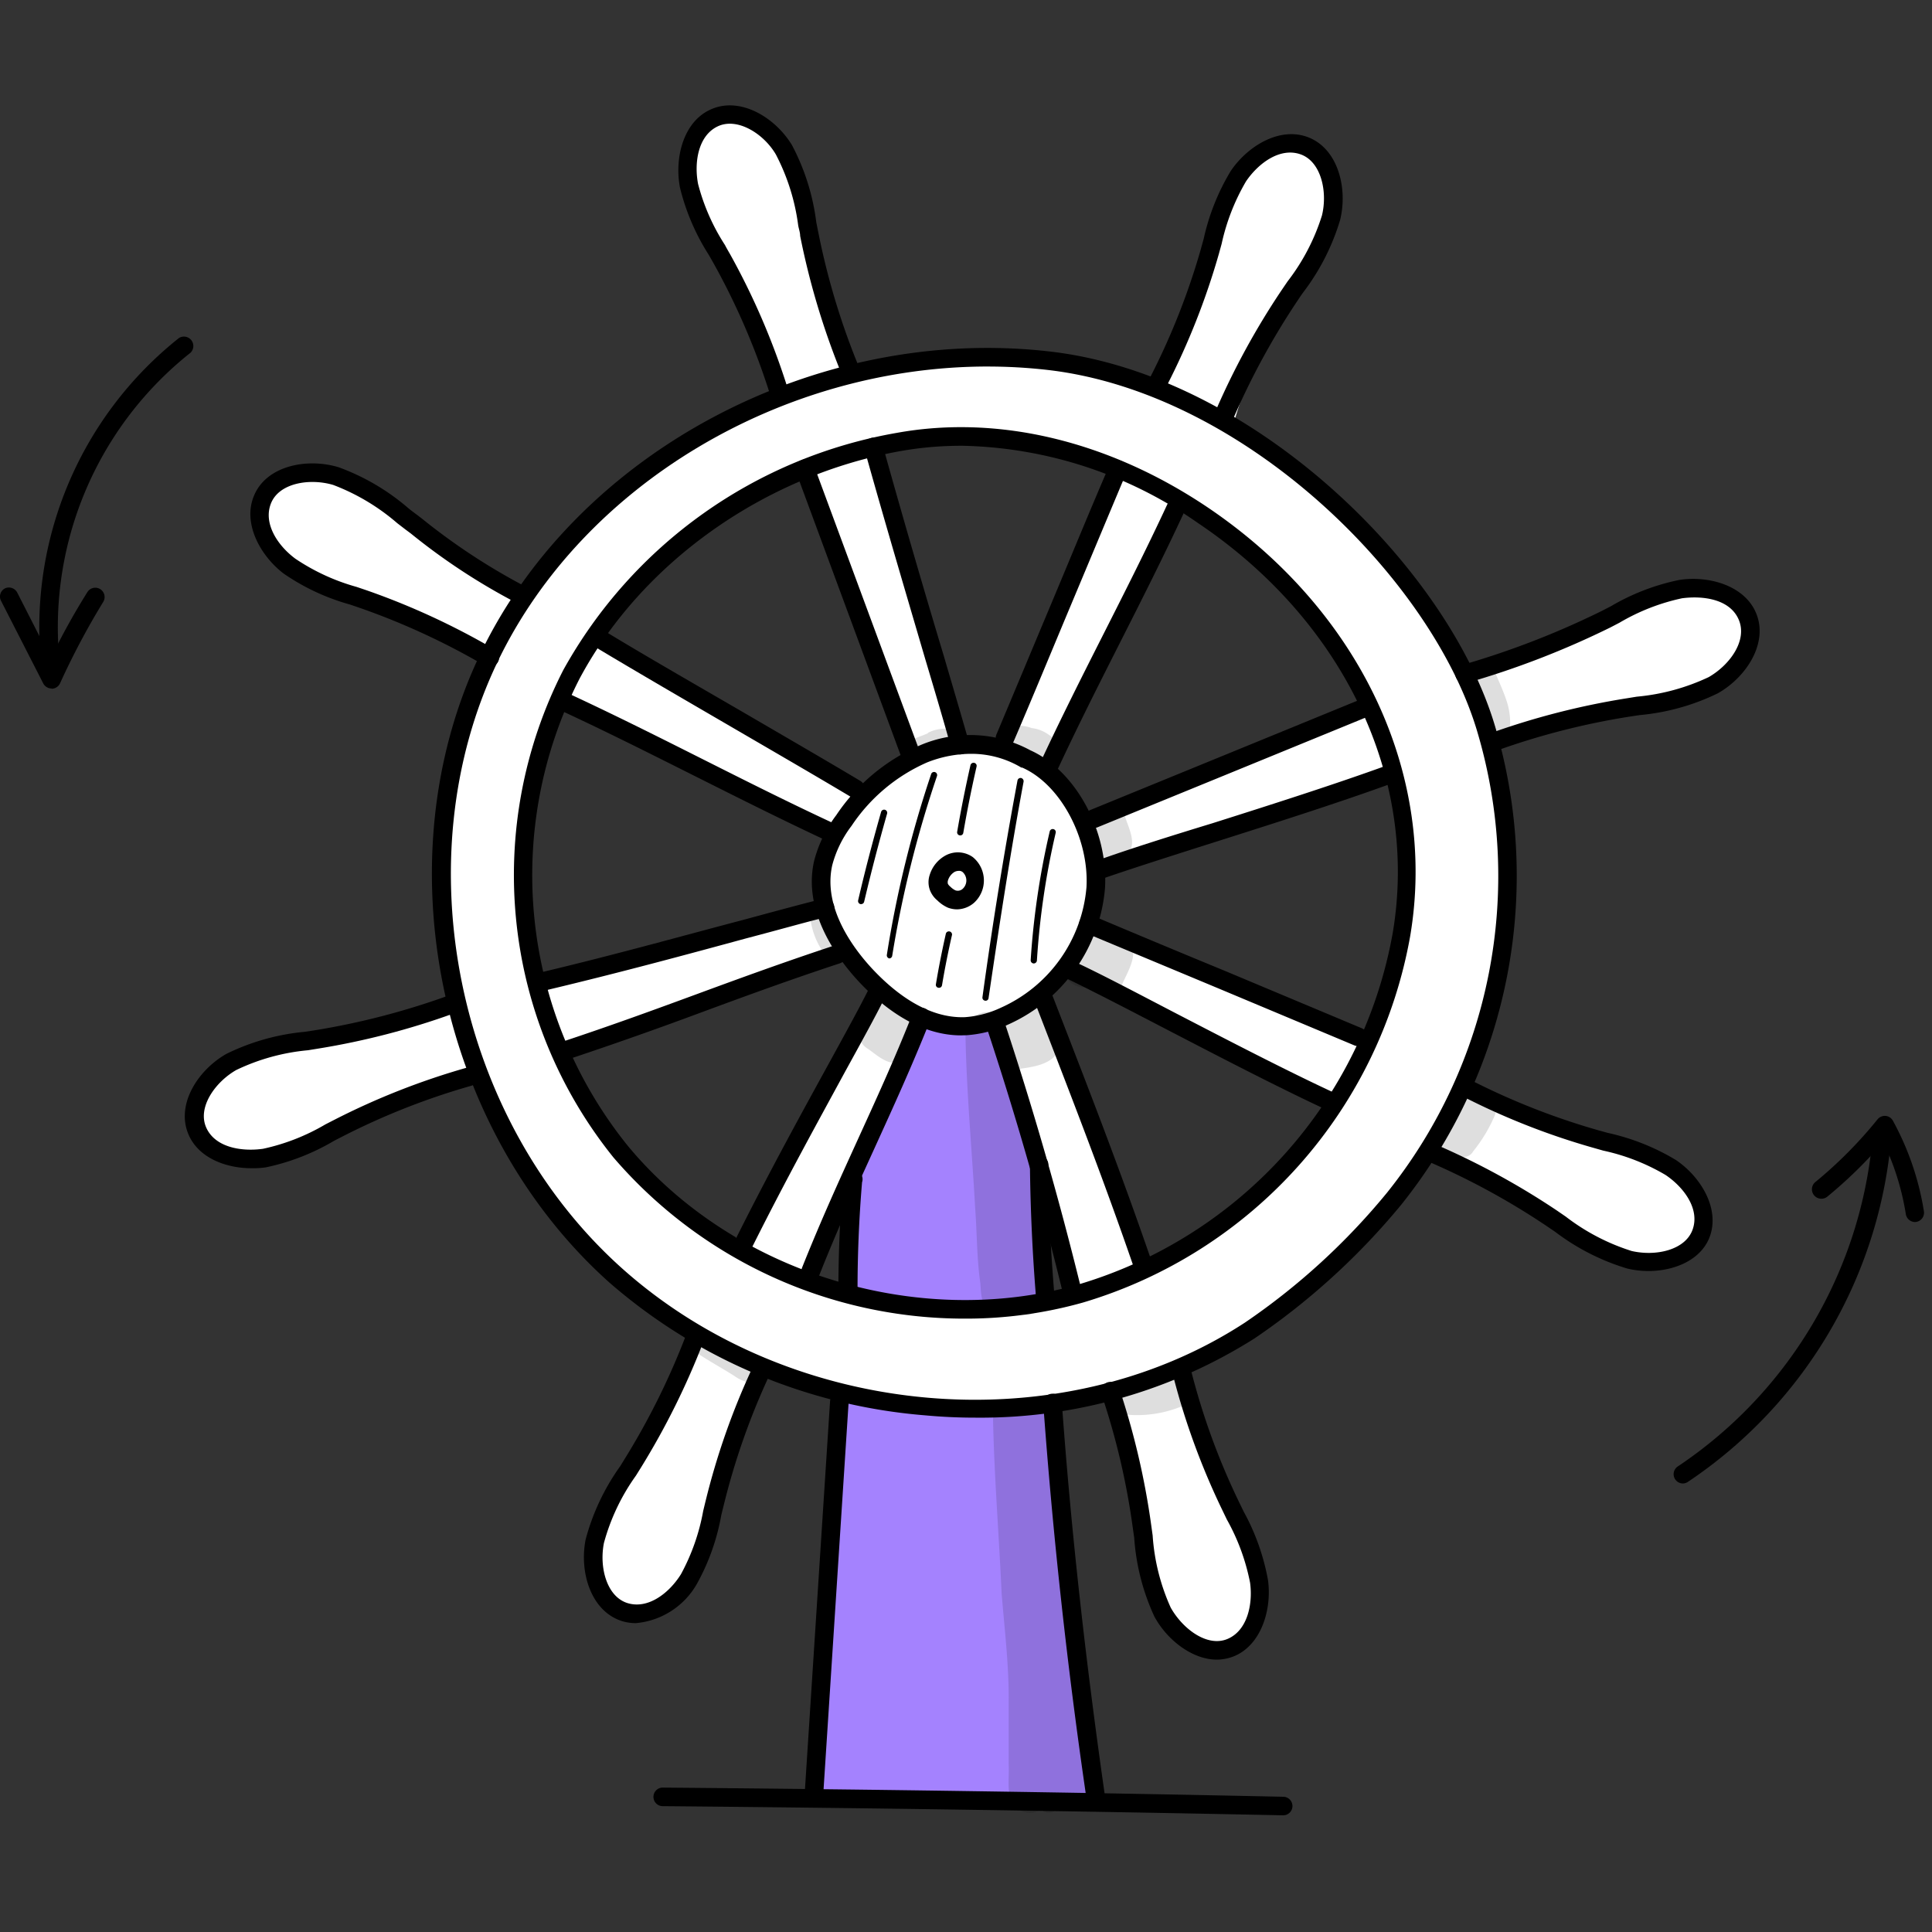
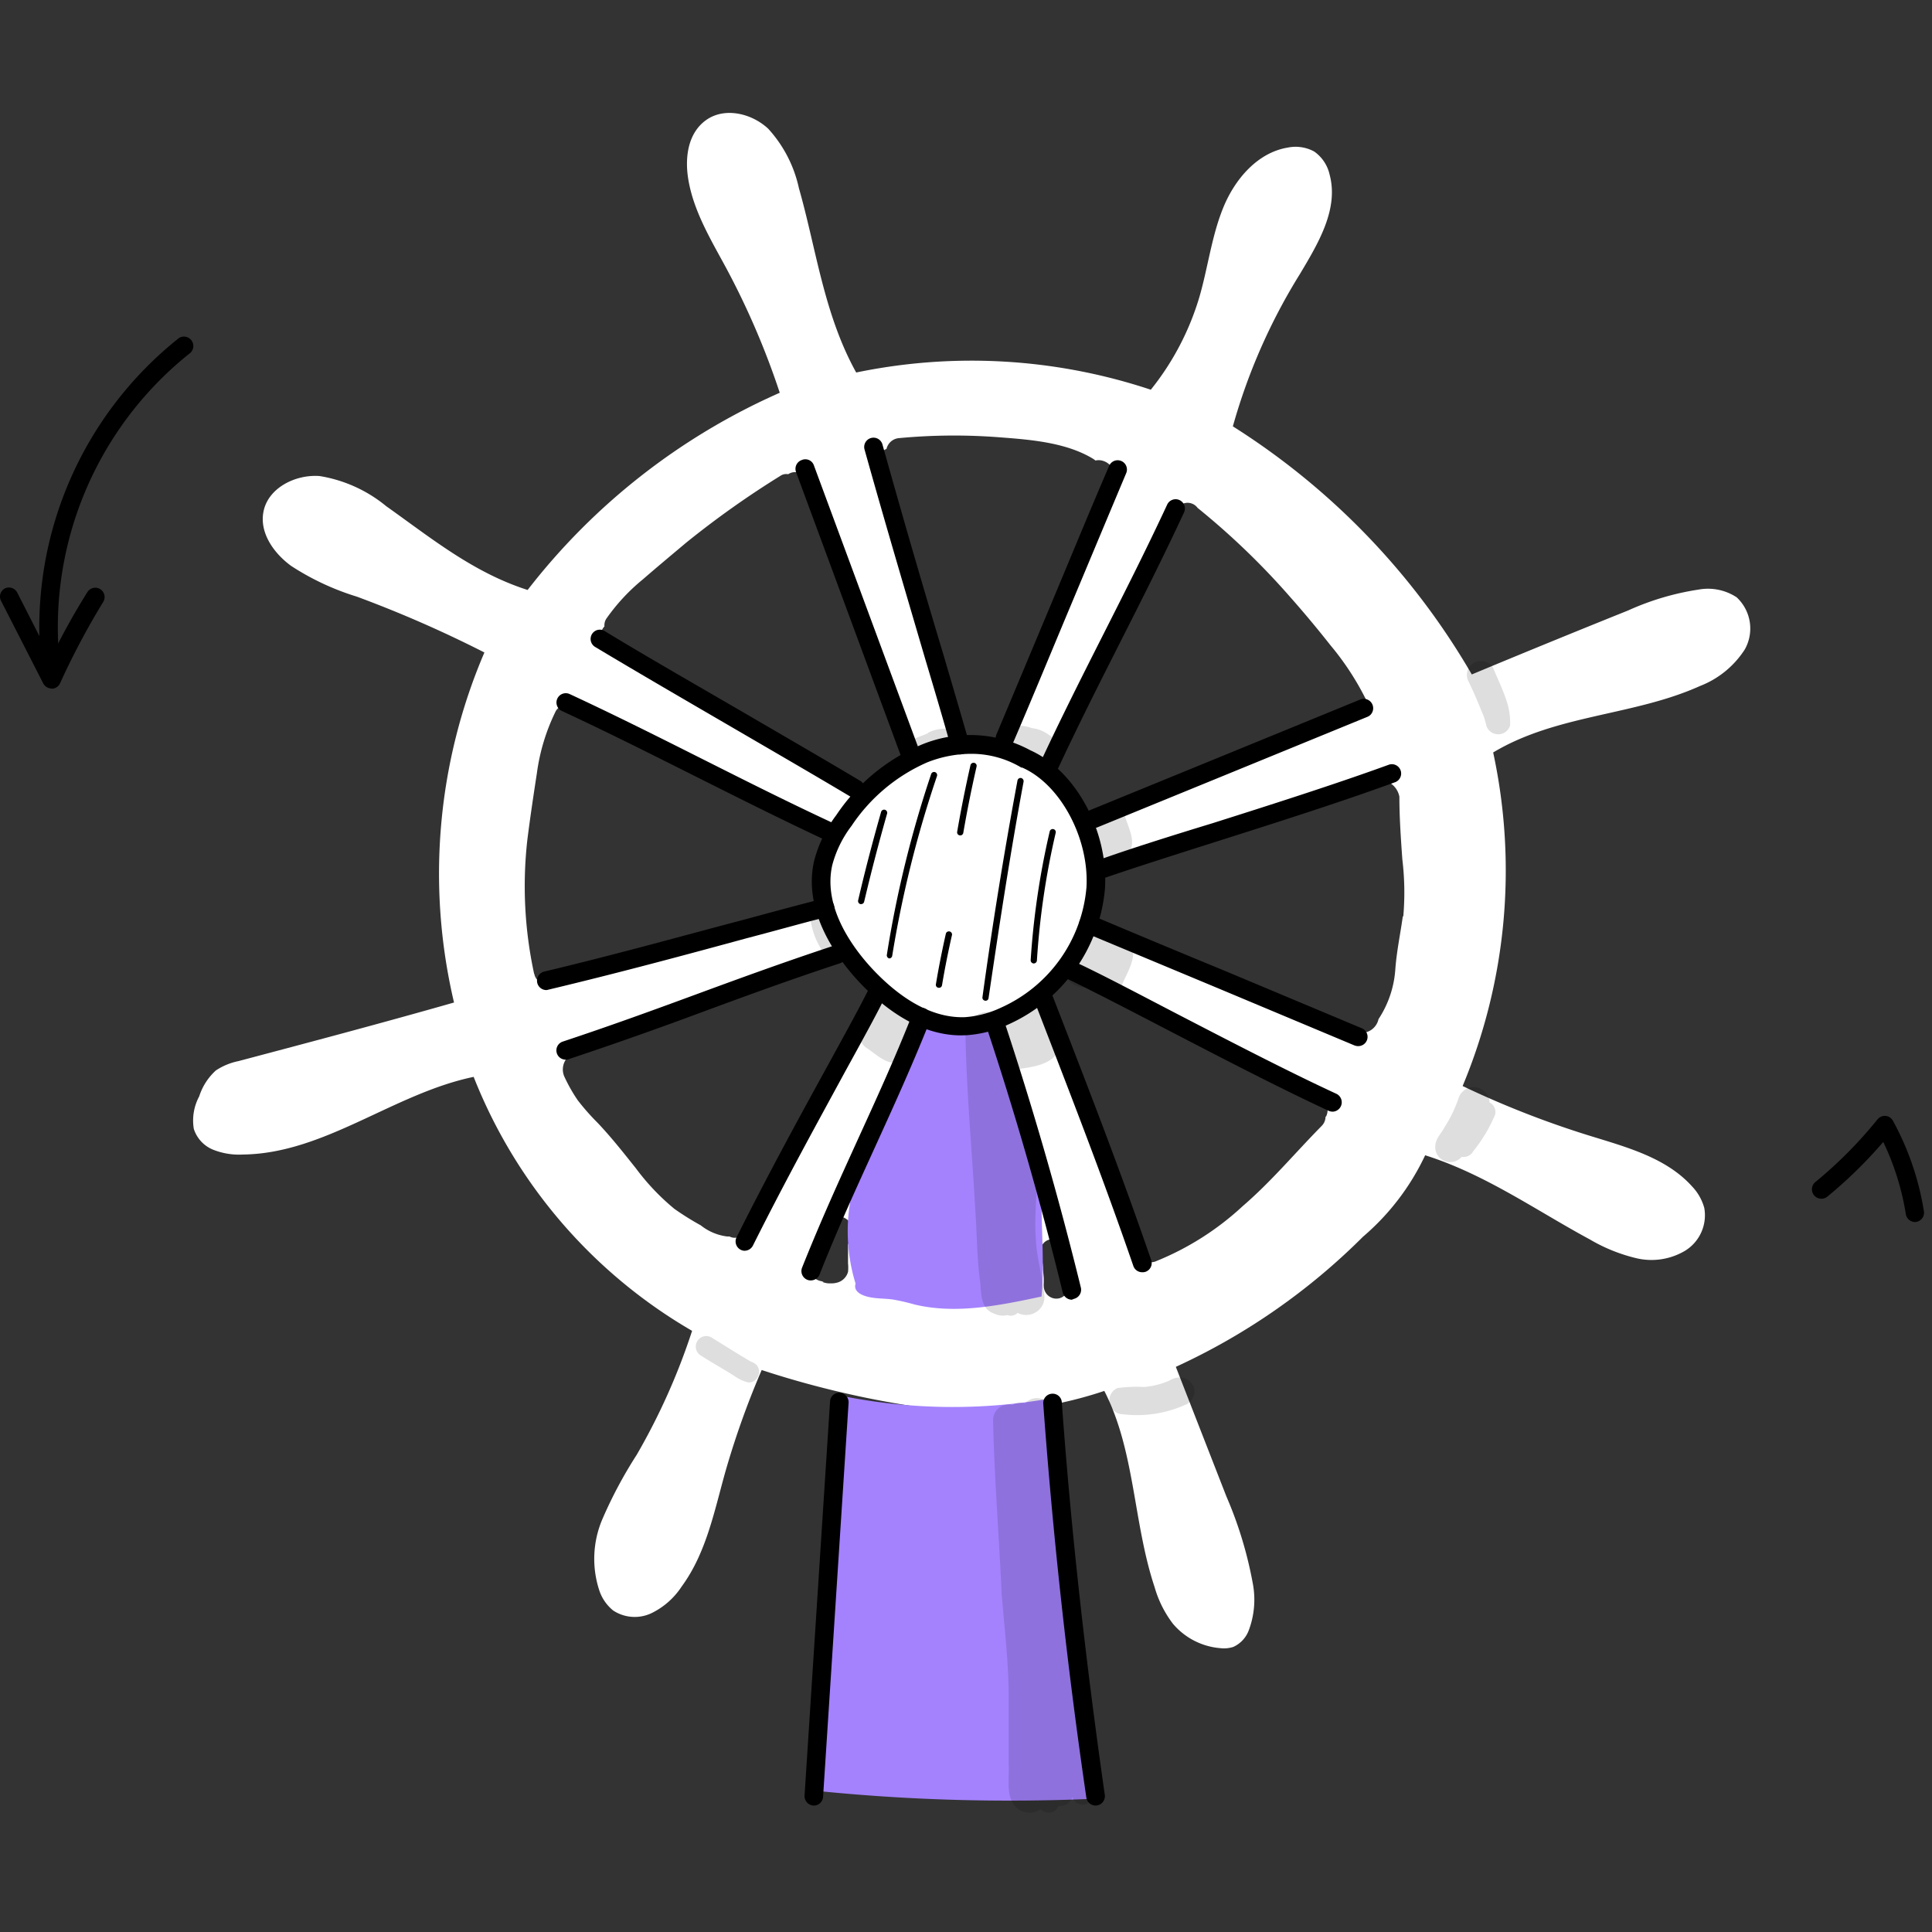
<svg xmlns="http://www.w3.org/2000/svg" width="110" height="110" fill="none">
  <rect width="100%" height="100%" fill="#333333" stroke="none" />
  <path d="M98.876 34.007a2.975 2.975 0 00-2.169-.438c-1.385.21-2.735.61-4.01 1.189a747.023 747.023 0 00-8.899 3.642 41.078 41.078 0 00-13.604-14.125 33.528 33.528 0 013.816-8.67c1.036-1.737 2.218-3.69 1.696-5.65a2.19 2.19 0 00-.882-1.329 2.218 2.218 0 00-1.509-.222c-1.717.285-3.003 1.793-3.663 3.406-.66 1.613-.87 3.379-1.35 5.054a15.432 15.432 0 01-2.78 5.325 32.326 32.326 0 00-16.774-.98c-1.842-3.323-2.266-7.007-3.26-10.49a7.32 7.32 0 00-1.745-3.386c-.939-.882-2.475-1.244-3.525-.507-1.05.737-1.23 2.127-1.036 3.344.292 1.835 1.293 3.476 2.17 5.102a44.648 44.648 0 013.044 7.09A37.114 37.114 0 0030.041 33.59c-3.1-.987-5.52-2.976-8.05-4.769a7.96 7.96 0 00-3.796-1.717c-1.39-.104-2.975.695-3.204 2.085-.202 1.182.612 2.322 1.585 3.031a14.762 14.762 0 003.747 1.752 68.065 68.065 0 017.257 3.177 31.977 31.977 0 00-1.73 19.93c-4.095 1.168-8.183 2.253-12.277 3.337-.457.093-.89.272-1.28.529-.442.4-.771.911-.952 1.48a2.898 2.898 0 00-.306 1.85 1.904 1.904 0 001.127 1.195c.53.206 1.1.296 1.668.264 4.65-.055 8.578-3.476 13.138-4.421a29.03 29.03 0 0012.437 14.46 36.84 36.84 0 01-3.156 7.062c-.754 1.17-1.41 2.4-1.96 3.678a5.749 5.749 0 00-.153 4.08c.15.43.418.81.771 1.099a2.231 2.231 0 002.19.153 4.302 4.302 0 001.71-1.509c1.39-1.89 1.85-4.24 2.475-6.479a48.256 48.256 0 012.085-5.853 53.8 53.8 0 009.677 2.21c3.312.392 6.67.043 9.83-1.021 1.758 3.413 1.64 7.493 2.864 11.17a6.255 6.255 0 001.043 2.086 3.954 3.954 0 002.697 1.39c.248.03.499.006.737-.069a1.68 1.68 0 00.89-.96c.321-.863.396-1.8.215-2.703a22.719 22.719 0 00-1.495-4.908l-2.878-7.376a36.738 36.738 0 0010.657-7.41 13.82 13.82 0 003.539-4.637c3.427 1.084 6.305 3.135 9.384 4.797a9.618 9.618 0 002.635 1.063 3.74 3.74 0 002.78-.424 2.37 2.37 0 001.092-2.44 2.878 2.878 0 00-.695-1.223c-1.474-1.641-3.747-2.239-5.853-2.892a53.448 53.448 0 01-7.21-2.823 31.88 31.88 0 001.739-18.992c3.614-2.169 8.008-2.085 11.769-3.781a5.31 5.31 0 002.558-2.086 2.426 2.426 0 00-.466-2.968zM66.9 29.968a.751.751 0 01.139-.23.705.705 0 011.147-.82 42.353 42.353 0 015.248 5.047 62.241 62.241 0 012.322 2.78 15.706 15.706 0 011.967 2.983.695.695 0 01-.618 1.036c-2.545.952-5.165 1.69-7.696 2.69-1.244.5-2.489.994-3.698 1.578a17.328 17.328 0 01-3.392 1.544.696.696 0 01-.654-.154.695.695 0 01-.334-.187 7.284 7.284 0 00-.695-.695 3.316 3.316 0 01-.764-1.043l.07.18a1.12 1.12 0 00-.12-.194.694.694 0 01-.069-.118.95.95 0 01-.076-.195.647.647 0 010-.396.697.697 0 01.174-.299l.083-.07a.527.527 0 010-.41 31.577 31.577 0 011.585-3.364c.584-1.064 1.112-2.155 1.717-3.212.605-1.056 1.224-2.169 1.856-3.24a27.042 27.042 0 001.815-3.211H66.9zm-36.49 25.47a23.529 23.529 0 01-.382-7.646c.16-1.265.348-2.523.542-3.782a11.39 11.39 0 011.05-3.475.634.634 0 01.848-.313.89.89 0 01.5.07c2.392 1.049 4.763 2.161 7.133 3.273a140.38 140.38 0 013.552 1.738l1.717.904c.591.32 1.161.695 1.766 1.001a.695.695 0 01.188 1.057c-.16.549-.306 1.112-.5 1.647 0 .07-.05.132-.07.202a.528.528 0 00-.063.195v-.063a.265.265 0 000 .104.883.883 0 010 .487c-.01.125-.01.25 0 .375a.605.605 0 01-.535.598.57.57 0 01-.375.257c-2.322.529-4.651 1.03-6.952 1.53-1.182.25-2.343.577-3.518.827-1.174.25-2.287.5-3.427.8.028.82-1.286 1.105-1.466.215h-.007zm18.075 14.877c-.057.187-.124.37-.202.55v1.063a2.3 2.3 0 010 .487.874.874 0 01-.59.604 1.263 1.263 0 01-.397.05h-.132a1.174 1.174 0 01-.334-.077h.063l-.104-.042a.904.904 0 01-.46-.216.968.968 0 01-.257-.438.85.85 0 01.07-.743c.049-.153.097-.3.16-.445l.153-.334c.09-.195.195-.382.285-.577.09-.195.09-.23.125-.347a.848.848 0 011.022-.577.833.833 0 01.626 1.042h-.028zm1.46-13.694a.5.5 0 01-.146.229l-.056.042a.694.694 0 01-.097.347c-.654 1.064-1.335 2.086-1.954 3.198a442.236 442.236 0 00-1.73 3.142c-.578 1.057-1.203 2.134-1.773 3.219-.278.528-.577 1.043-.855 1.57a15.928 15.928 0 00-.897 1.655.631.631 0 01-.904.376h-.139a3.003 3.003 0 01-1.495-.633 15.965 15.965 0 01-1.501-.938 13.118 13.118 0 01-2.197-2.315c-.695-.87-1.39-1.759-2.19-2.6-.4-.4-.774-.824-1.119-1.272a9.137 9.137 0 01-.737-1.293 1.009 1.009 0 01.098-1.07.618.618 0 01.347-.467 99.992 99.992 0 013.74-1.508c1.224-.473 2.42-1.008 3.65-1.467 1.23-.459 2.475-.925 3.74-1.328l1.738-.549c.313-.097.632-.202.952-.292.328-.057.65-.148.96-.27a.89.89 0 01.389-.098.813.813 0 01.306-.07.695.695 0 01.493.209c.292.285.515.632.8.924l.11.063c.087.058.164.129.23.208.058.06.111.122.16.188.06.092.104.193.132.3v-.057a.694.694 0 01-.028.557h-.027zm1.932-13.417a.827.827 0 01-.375.5.992.992 0 01-.264.119c-.098.055-.195.11-.3.16l-.277.118-.146.083a3.733 3.733 0 01-.362.299 2.632 2.632 0 01-.605.278.529.529 0 01-.326 0 .466.466 0 01-.39-.09 17.25 17.25 0 00-1.856-1.03l-1.738-.986c-1.175-.695-2.335-1.39-3.475-2.037-2.37-1.39-4.707-2.78-7.188-3.956a.619.619 0 01-.16-.994.695.695 0 01.104-.438 11.127 11.127 0 012.085-2.245c.8-.695 1.634-1.39 2.461-2.085a52.589 52.589 0 015.36-3.803.59.59 0 01.452-.097.695.695 0 011.05.361c.187.654.493 1.28.736 1.919.244.64.487 1.272.696 1.918.452 1.252.91 2.503 1.39 3.74 1.008 2.51 2.086 4.978 3.107 7.487.027.1.027.206 0 .306.063.15.08.314.049.473h-.028zm5.089-1.349a1.89 1.89 0 01-1.154.5c-.39.088-.799.021-1.14-.187a1.953 1.953 0 01-.438-.938c-.529-1.578-.765-3.24-1.293-4.818a106.127 106.127 0 01-2.871-10.087.64.64 0 01.403-.764.8.8 0 01.744-.619c1.9-.177 3.812-.191 5.714-.042 1.752.132 3.796.292 5.332 1.238l.111.083c.563-.139 1.314.445.89 1.091-.342.594-.64 1.212-.89 1.85-.264.563-.5 1.14-.744 1.71a88.246 88.246 0 00-1.39 3.475c-.931 2.343-1.8 4.7-2.746 7.036a.792.792 0 01-.5.472h-.028zM60.802 73.5a.64.64 0 01-.222.285.695.695 0 01-.793.056.698.698 0 01-.16-.125.751.751 0 01-.201-.48 1.55 1.55 0 010-.216v-.257l-.042-.493c0-.355-.083-.695-.132-1.05a.654.654 0 01.194-.473.695.695 0 01.473-.194.695.695 0 01.473.194.8.8 0 01.195.473l.083.66c.056.348.118.696.174 1.03v.041a.52.52 0 01.041.09.654.654 0 01-.055.46h-.028zm14.668-9.927c0 .201-.08.394-.222.535-1.502 1.523-2.865 3.163-4.498 4.568a16.123 16.123 0 01-4.991 3.156.695.695 0 01-.841-.369.988.988 0 01-.439-.507c-1.07-2.586-1.814-5.297-2.78-7.939-.466-1.307-.939-2.628-1.509-3.9-.257-.563-.764-1.188-.743-1.835a1.14 1.14 0 01.813-1.084.856.856 0 011.23-.911c1.113.619 2.21 1.258 3.316 1.884 1.106.625 2.246 1.188 3.365 1.786 1.119.598 2.26 1.168 3.392 1.752l1.703.87.855.437c.261.172.544.307.842.403a.806.806 0 01.535 1.154h-.028zm4.4-11.4c-.139 1-.347 1.974-.424 2.982a5.868 5.868 0 01-.959 2.87 1 1 0 01-.994.786.652.652 0 01-.382 0 43.245 43.245 0 01-3.574-1.341c-1.181-.5-2.3-1.043-3.475-1.537-1.175-.493-2.44-.98-3.664-1.466-.57-.223-1.147-.431-1.71-.696a24.167 24.167 0 00-.855-.34 2.462 2.462 0 00-.834-.278.73.73 0 01-.695-.848.694.694 0 010-.383c.062-.368.118-.737.194-1.098a.692.692 0 010-.174v-.194a.696.696 0 01.285-1.182c1.342-.397 2.698-.744 4.04-1.147 1.34-.404 2.676-.828 4.017-1.21 1.342-.382 2.607-.695 3.9-1.12.633-.2 1.238-.5 1.87-.694.306-.111.619-.23.925-.362.26-.084.51-.19.75-.32a1.18 1.18 0 011.39.939c0 1.189.084 2.384.168 3.566.13 1.077.149 2.165.055 3.247h-.028z" fill="#fff" />
  <path d="M49.033 51.476h-.042a.18.18 0 01-.132-.215c.39-1.683.834-3.372 1.307-5.033a.179.179 0 01.15-.128.178.178 0 01.197.156.178.178 0 01-.006.07 113.7 113.7 0 00-1.307 5.018.174.174 0 01-.167.132zm1.606 3.094a.18.18 0 01-.146-.202 63.036 63.036 0 012.523-10.295.172.172 0 01.154-.12.174.174 0 01.169.098.18.18 0 01.01.133 63.363 63.363 0 00-2.55 10.233.18.18 0 01-.16.153zm4.004-7.007a.175.175 0 01-.146-.202c.216-1.258.473-2.537.758-3.796a.18.18 0 01.325-.055.176.176 0 01.023.132 71.336 71.336 0 00-.758 3.781.174.174 0 01-.202.14zm-1.217 8.675a.168.168 0 01-.14-.133.167.167 0 01.001-.068c.16-.967.355-1.94.57-2.892a.18.18 0 01.348.076c-.216.946-.41 1.912-.57 2.871a.173.173 0 01-.209.146zm2.663.737a.174.174 0 01-.153-.195 262.05 262.05 0 011.995-12.339.18.18 0 01.202-.146.187.187 0 01.146.209c-.758 4.074-1.39 8.217-1.995 12.325a.169.169 0 01-.127.144.167.167 0 01-.068.002zm2.76-2.12a.181.181 0 01-.167-.188c.16-2.468.522-4.919 1.084-7.327a.176.176 0 01.077-.11.174.174 0 01.264.187 44.312 44.312 0 00-1.07 7.271.18.18 0 01-.188.167z" fill="#000" />
  <path d="M46.503 101.966c.463-7.521.794-15.048.994-22.579 4.15.897 8.436.958 12.61.18.765 7.516 1.53 15.037 2.086 22.851-5.234.227-10.478.076-15.69-.452zm2.21-28.884a10.1 10.1 0 01-.055-5.763 30.293 30.293 0 012.176-5.415c.486-1.015.98-2.037 1.466-3.059a1.07 1.07 0 01.397-.521c.204-.092.433-.119.653-.077l3.705.348c.262 1.76.729 3.485 1.39 5.137.306.673.552 1.37.738 2.086.126.841.165 1.694.118 2.544 0 1.842.16 3.684 0 5.457-2.385.507-4.867 1.022-7.237.452a12.04 12.04 0 00-1.203-.278c-.458-.07-.924-.042-1.39-.146-.466-.104-.89-.334-.758-.765z" fill="#A482FE" />
  <path d="M59.912 58.386a.987.987 0 00-.827-1.508 2.08 2.08 0 00-.96.41l-.2.104a2.9 2.9 0 00-.383.23 6.418 6.418 0 00-.612.222 1.252 1.252 0 00-1.96 1.022c.055 3.295.368 6.576.549 9.865.111 1.445.09 2.898.299 4.337.049.695.049 1.481.806 1.731.23.111.49.138.737.077a.543.543 0 00.577-.125 1.056 1.056 0 001.39-.39.98.98 0 00.125-.653v-.014c0-.195 0-.118 0 0 0-.188-.055-.368-.09-.55-.174-1.209-.327-1.626-.375-2.467-.18-1.821.285-3.65-.084-5.464-.41-2.176-.896-2.565-1.39-4.213v-.16c.21.06.43.06.64 0 .806-.11 1.904-.299 2.182-1.181a1.14 1.14 0 00-.424-1.273zm2.232 43.365s0-.035-.07-.105a18.908 18.908 0 01-.305-2.572 40.1 40.1 0 01-.216-3.204 63.277 63.277 0 01-1.022-7.807c-.139-1.467-.222-2.934-.375-4.394 0-.166-.035-.736-.077-.368.04-.928.004-1.858-.104-2.78a.932.932 0 00-1.627-.605.695.695 0 00-.695.076.89.89 0 00-1.112.862c.07 3.288.34 6.57.487 9.858.166 2.043.417 4.08.403 6.124v3.629c.042.695-.118 1.501.18 2.085a1.061 1.061 0 00.863.647.981.981 0 00.779-.195.609.609 0 00.654.169.608.608 0 00.36-.35.76.76 0 00.459-.083.771.771 0 00.327-.424.638.638 0 00.778.417.698.698 0 00.402-.707.696.696 0 00-.089-.273zm1.946-48.328a1.188 1.188 0 00-.64-.244.855.855 0 00-.514-.514.967.967 0 00-1.341.827h-.042c-.535.466-1.21 1.078-.98 1.863a1.189 1.189 0 001.39.835 1.153 1.153 0 001.905-.09c.32-.786 1.16-1.975.222-2.677zm-.02-6.883a.696.696 0 00-1.106-.374.931.931 0 00-1.202 1.112c.112.399.196.805.25 1.216a1.063 1.063 0 001.008 1.154 1.015 1.015 0 00.987-1.022c.862-.312.25-1.494.063-2.085zm-4.54-4.824a2.023 2.023 0 00-.869-.27h.07a2.782 2.782 0 00-1.39-.091.696.696 0 00.083 1.286c.251.028.5.077.744.146.25.272.537.506.855.695a.897.897 0 001.244-.82c.014-.438-.368-.723-.737-.946zm-7.383 16.51c-.298-.695-.834-.785-.931-.973-.39-.306-.744-.8-1.28-.806a.91.91 0 00-.694 1.48 1.12 1.12 0 00.18 1.794c.543.368 1.196 1.036 1.905.695a1.001 1.001 0 00.535-1.3.89.89 0 00.285-.89zm-4.386-5.102v-.083a8.763 8.763 0 00-.438-1.127.695.695 0 00-1.154.578c.11.645.367 1.256.75 1.786a.694.694 0 001.058-.355c.097-.305-.09-.542-.216-.799zm6.048-11.637a2.154 2.154 0 00-1.001.25h.048c-.396.18-.493.174-.986.417a.43.43 0 00.375.751 4.172 4.172 0 011.439-.445.49.49 0 10.125-.973zM84.8 62.766a.518.518 0 000-.105.904.904 0 00-1.76-.118 7.474 7.474 0 01-.785 1.62c-.167.334-.487.626-.528 1.008a.855.855 0 001.494.695.633.633 0 00.66-.32 8.58 8.58 0 001.245-2.085.611.611 0 00-.327-.695zm1.007-22.774c-.222-.695-.521-1.306-.792-1.96a.8.8 0 10-1.39.793c.451.945.507 1.133.855 1.967 0 0 .125.39.139.5a.696.696 0 00.59.508.696.696 0 00.772-.508 4.002 4.002 0 00-.174-1.3zm-19.221 38.61a4.47 4.47 0 01-1.46.368 7.766 7.766 0 00-1.509.063.778.778 0 00.3 1.487 6.702 6.702 0 003.684-.59c.973-.716.035-1.96-1.015-1.328zm-23.538-.912a.834.834 0 00-.3-.166c-.764-.452-1.514-.924-2.265-1.39a.598.598 0 00-.605 1.029c.64.41 1.3.778 1.94 1.181.24.177.515.303.806.369a.577.577 0 00.542-.362.584.584 0 00-.118-.66z" fill="#000" opacity=".13" />
-   <path d="M95.825 84.462a.528.528 0 01-.292-.973 25.18 25.18 0 0011.122-19.235.53.53 0 01.175-.364.522.522 0 01.381-.13.531.531 0 01.472.352.526.526 0 01.029.204A26.28 26.28 0 0196.089 84.38a.542.542 0 01-.264.083z" fill="#000" />
  <path d="M109.033 69.578a.537.537 0 01-.522-.445 14.902 14.902 0 00-1.286-4.115 25.716 25.716 0 01-3.177 3.108.539.539 0 01-.883-.455.529.529 0 01.188-.366 24.573 24.573 0 003.545-3.573.535.535 0 01.459-.196.528.528 0 01.417.273 15.98 15.98 0 011.766 5.158.532.532 0 01-.445.605l-.062.006zM2.93 38.86a.529.529 0 01-.522-.46 21.042 21.042 0 017.786-19.158.536.536 0 01.654.84 19.937 19.937 0 00-7.39 18.186.528.528 0 01-.452.591H2.93z" fill="#000" />
  <path d="M2.937 39.2a.543.543 0 01-.473-.285l-2.412-4.72a.528.528 0 01.23-.695.535.535 0 01.694.229l1.912 3.754a39.846 39.846 0 012.086-3.768.53.53 0 01.903.556 42.832 42.832 0 00-2.46 4.637.535.535 0 01-.473.306l-.007-.014zm43.364 63.6a.54.54 0 01-.493-.563L47.26 79.79a.52.52 0 01.556-.493.542.542 0 01.5.563l-1.453 22.44a.533.533 0 01-.356.473.517.517 0 01-.207.027zm16.079 0a.537.537 0 01-.528-.451 311.158 311.158 0 01-2.454-22.433.528.528 0 01.493-.563.52.52 0 01.564.486c.535 7.452 1.39 14.967 2.447 22.35a.534.534 0 01-.445.605l-.077.006z" fill="#000" />
-   <path d="M73.044 103.356a3006.39 3006.39 0 00-35.349-.521.53.53 0 010-1.057c11.727.098 23.636.271 35.363.522a.528.528 0 110 1.056h-.014zM54.97 75.077a26.339 26.339 0 01-20.042-9.176 25.638 25.638 0 01-2.857-27.751 26.987 26.987 0 0119.006-13.507c5.777-1.043 12.054.466 17.664 4.233 8.669 5.84 13.097 15.183 11.554 24.394a26.633 26.633 0 01-18.63 20.89 24.562 24.562 0 01-6.695.917zm-.243-49.697c-1.166 0-2.329.102-3.476.306-7.744 1.39-14.738 6.367-18.255 12.958a24.553 24.553 0 002.739 26.583c5.978 7.23 16.503 10.49 25.602 7.924A25.568 25.568 0 0079.3 53.096c1.474-8.8-2.78-17.74-11.122-23.337a24.19 24.19 0 00-13.424-4.38h-.027z" fill="#000" />
-   <path d="M55.54 80.715a30.65 30.65 0 01-2.871-.132 31.172 31.172 0 01-17.984-7.57c-9.781-8.752-12.937-24.143-7.327-35.808 5.52-11.491 19.152-18.72 32.415-17.192 11.623 1.335 22.69 12.326 25.353 21.349a29.961 29.961 0 01-5.346 27.23 39.73 39.73 0 01-8.342 7.605 29.197 29.197 0 01-15.898 4.518zm.695-59.847c-11.679 0-23.038 6.688-27.897 16.796-5.408 11.254-2.364 26.11 7.084 34.556 9.663 8.634 24.908 9.962 35.453 3.087a38.326 38.326 0 008.099-7.404 28.837 28.837 0 005.137-26.242c-2.572-8.704-13.25-19.305-24.463-20.598a30.064 30.064 0 00-3.44-.194h.027z" fill="#000" />
-   <path d="M69.666 24.212a.557.557 0 01-.209-.042.542.542 0 01-.278-.695 42.965 42.965 0 013.789-6.952l.34-.5a11.958 11.958 0 001.96-3.761c.328-1.349-.048-3.066-1.223-3.476-1.175-.41-2.405.515-3.1 1.537a12.145 12.145 0 00-1.39 3.559c-.05.187-.105.375-.153.556a41.366 41.366 0 01-2.955 7.494.528.528 0 01-.875.105.53.53 0 01-.07-.585 40.127 40.127 0 002.878-7.3c.048-.187.104-.368.153-.555.3-1.364.82-2.67 1.543-3.865.938-1.39 2.725-2.503 4.324-1.947 1.758.612 2.35 2.885 1.904 4.727a12.88 12.88 0 01-2.085 4.109c-.118.16-.23.326-.34.493a42.183 42.183 0 00-3.692 6.792.52.52 0 01-.521.306zm-25.395-1.634a.534.534 0 01-.507-.368 40.277 40.277 0 00-3.122-7.195l-.285-.5a12.727 12.727 0 01-1.64-3.824c-.32-1.647.16-3.698 1.682-4.428 1.675-.813 3.698.375 4.686 1.988a12.736 12.736 0 011.39 4.4c.042.202.076.397.118.591a41.203 41.203 0 002.204 7.39.527.527 0 01-.292.695.535.535 0 01-.695-.299 43.155 43.155 0 01-2.253-7.598c0-.195-.076-.396-.11-.59a12.09 12.09 0 00-1.273-4.047c-.695-1.188-2.204-2.134-3.323-1.592-1.12.543-1.335 2.086-1.105 3.275.32 1.232.837 2.406 1.53 3.475.09.174.187.341.284.508a41.015 41.015 0 013.205 7.39.53.53 0 01-.34.695.59.59 0 01-.154.034zM36.2 92.415c-.261 0-.52-.037-.771-.112-1.78-.549-2.454-2.78-2.086-4.65a12.849 12.849 0 011.967-4.171l.313-.508a41.412 41.412 0 003.434-6.951.53.53 0 11.987.382 43.214 43.214 0 01-3.517 7.098l-.32.514a11.957 11.957 0 00-1.821 3.83c-.278 1.39.16 3.066 1.348 3.428 1.19.361 2.385-.598 3.038-1.648a11.966 11.966 0 001.266-3.608c.048-.188.09-.375.139-.57a41.011 41.011 0 012.67-7.591.528.528 0 11.958.445 40.181 40.181 0 00-2.6 7.403c-.048.188-.09.369-.139.563a12.569 12.569 0 01-1.39 3.914 4.444 4.444 0 01-3.476 2.232zm33.083 2.078c-1.39 0-2.836-1.112-3.56-2.46a12.716 12.716 0 01-1.146-4.478l-.084-.59a41.011 41.011 0 00-1.758-7.522.538.538 0 01.313-.734.536.536 0 01.695.393 43.326 43.326 0 011.8 7.716l.084.605c.094 1.42.442 2.812 1.029 4.109.695 1.23 2.085 2.259 3.225 1.786 1.14-.473 1.46-1.981 1.293-3.205a12.075 12.075 0 00-1.32-3.594l-.251-.521a41.013 41.013 0 01-2.78-7.556.535.535 0 011.028-.271 39.475 39.475 0 002.704 7.368l.25.515a12.853 12.853 0 011.391 3.92c.222 1.655-.375 3.678-1.933 4.324a2.706 2.706 0 01-.98.195zM14.31 66.513c-1.46 0-2.997-.591-3.567-1.898-.75-1.703.508-3.684 2.155-4.616a12.795 12.795 0 014.442-1.251l.598-.09a42.227 42.227 0 007.48-1.933.53.53 0 01.362.994 42.631 42.631 0 01-7.647 1.981l-.598.097c-1.419.129-2.803.51-4.087 1.127-1.21.695-2.211 2.127-1.71 3.267.5 1.14 2.008 1.39 3.239 1.216 1.25-.27 2.45-.74 3.552-1.39l.515-.264a41.428 41.428 0 017.5-2.955.53.53 0 11.285 1.022 40.206 40.206 0 00-7.299 2.871l-.514.264a12.73 12.73 0 01-3.88 1.509 5.03 5.03 0 01-.826.049zm70.809-23.768a.529.529 0 01-.174-1.029 42.99 42.99 0 017.647-1.953l.598-.097a12.15 12.15 0 004.094-1.113c1.21-.695 2.21-2.085 1.717-3.26-.493-1.175-2.009-1.39-3.232-1.23a11.918 11.918 0 00-3.56 1.39l-.52.271a49.202 49.202 0 01-8.183 3.163.529.529 0 01-.292-1.015 47.963 47.963 0 007.995-3.093l.514-.265a12.672 12.672 0 013.886-1.494c1.654-.257 3.684.299 4.359 1.849.743 1.703-.515 3.677-2.17 4.609a12.805 12.805 0 01-4.448 1.237l-.591.09a41.516 41.516 0 00-7.487 1.912.542.542 0 01-.153.028zm8.738 29.621a5.3 5.3 0 01-1.203-.139 12.922 12.922 0 01-4.1-2.085l-.501-.341a41.585 41.585 0 00-6.785-3.691.52.52 0 01-.278-.695.527.527 0 01.695-.279 43.164 43.164 0 016.952 3.782l.507.348a12.14 12.14 0 003.754 1.96c1.39.32 3.066-.055 3.476-1.23.41-1.175-.508-2.399-1.537-3.094a11.914 11.914 0 00-3.552-1.39l-.563-.16a40.57 40.57 0 01-7.494-2.955.521.521 0 01.07-.955.516.516 0 01.396.031 40.317 40.317 0 007.3 2.878l.555.153c1.366.3 2.674.821 3.872 1.543 1.39.939 2.496 2.725 1.94 4.324-.466 1.335-1.981 1.995-3.504 1.995zM27.858 37.97a.53.53 0 01-.264-.077 40.557 40.557 0 00-7.125-3.288l-.55-.188a12.514 12.514 0 01-3.767-1.759c-1.335-1.015-2.343-2.864-1.696-4.421.695-1.717 3.01-2.183 4.824-1.634a12.784 12.784 0 013.983 2.343c.153.125.313.243.473.362l.299.229a35.98 35.98 0 005.77 3.803.529.529 0 01-.473.945 35.893 35.893 0 01-5.937-3.907l-.298-.222-.48-.369a12.186 12.186 0 00-3.643-2.176c-1.334-.396-3.065-.118-3.538 1.03-.473 1.146.368 2.425 1.39 3.176a11.971 11.971 0 003.476 1.599l.556.188a41.476 41.476 0 017.313 3.378.529.529 0 01.188.695.535.535 0 01-.5.292zM54.49 51.775a1.508 1.508 0 01-.521-.097 2.02 2.02 0 01-.605-.417 1.39 1.39 0 01-.431-.619 1.306 1.306 0 010-.827c.144-.471.466-.867.897-1.105a1.474 1.474 0 011.557.09 1.718 1.718 0 01.056 2.614 1.516 1.516 0 01-.953.361zm.084-2.19a.527.527 0 00-.223.056.868.868 0 00-.382.5.369.369 0 000 .181.528.528 0 00.146.167c.08.082.175.15.278.202a.41.41 0 00.417-.084.646.646 0 00-.007-.96.32.32 0 00-.23-.062z" fill="#000" />
  <path d="M54.72 58.95c-2.462 0-4.533-1.67-5.86-3.101-1.217-1.321-3.157-3.956-2.51-6.82a7.43 7.43 0 011.265-2.62 10.97 10.97 0 014.79-3.984 7.214 7.214 0 016.256.292c2.572 1.154 4.442 4.581 4.254 7.835a9.364 9.364 0 01-5.464 7.758 6.835 6.835 0 01-2.426.632l-.306.007zm.59-16.031a6.854 6.854 0 00-2.516.486 9.982 9.982 0 00-4.31 3.615 6.363 6.363 0 00-1.099 2.239c-.542 2.398 1.175 4.706 2.253 5.874 1.223 1.314 3.121 2.864 5.31 2.78a5.784 5.784 0 002.045-.542 8.28 8.28 0 004.866-6.854c.16-2.78-1.481-5.86-3.657-6.813h-.049a5.56 5.56 0 00-2.843-.785z" fill="#000" />
  <path d="M57.222 42.55a.528.528 0 01-.487-.737c1.106-2.627 2.156-5.144 3.205-7.646 1.05-2.503 2.086-5.033 3.212-7.647a.528.528 0 01.973.41c-1.105 2.628-2.155 5.144-3.205 7.647-1.05 2.503-2.085 5.026-3.211 7.647a.528.528 0 01-.487.327zm2.44 1.717a.522.522 0 01-.48-.744c1.21-2.606 2.447-5.053 3.643-7.417 1.196-2.363 2.426-4.79 3.629-7.375a.528.528 0 11.96.444c-1.21 2.607-2.448 5.047-3.644 7.41-1.195 2.364-2.426 4.79-3.628 7.384a.529.529 0 01-.48.298zm2.621 2.872a.529.529 0 01-.202-1.022l7.647-3.128 7.723-3.163a.535.535 0 01.578.873.527.527 0 01-.174.114l-7.724 3.163-7.646 3.128a.494.494 0 01-.202.035zm.466 2.85a.528.528 0 01-.18-1.03c1.626-.583 3.968-1.327 6.457-2.085 3.288-1.042 7.021-2.231 10.073-3.343a.53.53 0 01.361.994c-3.072 1.126-6.812 2.315-10.114 3.364-2.475.786-4.81 1.53-6.423 2.086a.514.514 0 01-.174.014zm14.571 9.572a.557.557 0 01-.21-.042l-7.695-3.225-7.646-3.191a.53.53 0 01.003-.982.533.533 0 01.407.002 891.938 891.938 0 007.647 3.19l7.695 3.226a.528.528 0 01-.202 1.022zm-1.447 3.733a.612.612 0 01-.222-.048c-2.878-1.335-6.257-3.094-9.232-4.637-2.238-1.161-4.345-2.26-5.84-2.968a.528.528 0 11.453-.953c1.515.695 3.628 1.814 5.874 2.982 2.968 1.537 6.333 3.288 9.19 4.61a.535.535 0 01-.223 1.014zM51.814 43.44a.536.536 0 01-.5-.347l-5.986-16.205a.529.529 0 01.32-.695.513.513 0 01.695.313l5.985 16.177a.521.521 0 01-.313.695.404.404 0 01-.201.062zm2.85-.486a.535.535 0 01-.514-.39c-.279-1.015-.793-2.78-1.446-4.956-1.036-3.532-2.336-7.918-3.476-11.999a.53.53 0 111.022-.278 613.06 613.06 0 003.475 11.978c.647 2.204 1.161 3.948 1.447 4.97a.53.53 0 01-.508.675zm-7.278 5.005a.64.64 0 01-.223-.049c-2.593-1.21-5.137-2.488-7.605-3.726-2.468-1.237-4.991-2.51-7.57-3.705a.53.53 0 01.451-.96c2.593 1.203 5.138 2.482 7.599 3.72 2.46 1.237 4.99 2.51 7.57 3.705a.535.535 0 01-.222 1.015zm1.327-2.516a.507.507 0 01-.278-.077c-1.613-.966-3.97-2.336-6.465-3.788-2.843-1.655-5.777-3.358-8.057-4.728a.53.53 0 01.129-.988.529.529 0 01.413.085c2.28 1.39 5.207 3.065 8.043 4.713 2.503 1.46 4.867 2.83 6.486 3.802a.528.528 0 01-.27.98zM32.21 60.333a.528.528 0 01-.167-1.03c2.725-.903 5.256-1.827 7.71-2.731 2.454-.904 4.99-1.828 7.73-2.732a.531.531 0 11.334 1.008c-2.725.897-5.256 1.821-7.703 2.725a230.703 230.703 0 01-7.737 2.732.465.465 0 01-.167.028zm-1.12-3.963a.534.534 0 01-.117-1.05c4.101-.973 8.064-2.085 11.248-2.92 2.002-.541 3.587-.972 4.622-1.223a.53.53 0 11.25 1.03c-1.028.242-2.6.694-4.594 1.216-3.191.869-7.168 1.946-11.283 2.926a.397.397 0 01-.125.021zm15.072 16.531a.478.478 0 01-.195-.034.535.535 0 01-.299-.696c1.07-2.683 2.135-5.012 3.156-7.257 1.022-2.245 2.086-4.546 3.136-7.209a.527.527 0 01.695-.292.535.535 0 01.299.695c-1.07 2.684-2.135 5.006-3.156 7.25-1.022 2.246-2.086 4.554-3.136 7.21a.535.535 0 01-.5.333zm-3.754-1.689a.458.458 0 01-.236-.056.535.535 0 01-.243-.695c1.897-3.788 3.781-7.215 5.297-9.975.945-1.724 1.689-3.08 2.162-4.025a.536.536 0 01.695-.237.528.528 0 01.236.696c-.48.959-1.23 2.328-2.183 4.06-1.508 2.78-3.385 6.172-5.269 9.94a.536.536 0 01-.459.292zM61.025 74a.542.542 0 01-.515-.403 192.877 192.877 0 00-4.386-15.252.531.531 0 011.008-.334 199.296 199.296 0 014.407 15.294.535.535 0 01-.39.646l-.124.049zm4.004-1.564a.53.53 0 01-.5-.355c-1.718-4.984-3.476-9.496-5.319-14.272l-.368-.952a.521.521 0 01.299-.695.535.535 0 01.695.299l.369.952c1.856 4.783 3.607 9.302 5.331 14.307a.527.527 0 01-.326.695.507.507 0 01-.181.02z" fill="#000" />
-   <path d="M48.261 74.16a.528.528 0 01-.528-.529c0-2.182.09-4.4.278-6.576a.557.557 0 01.487-.493.57.57 0 01.584.403.535.535 0 010 .347 73.644 73.644 0 00-.257 6.32.528.528 0 01-.529.528h-.035zm11.262.298a.535.535 0 01-.528-.486c-.209-2.53-.327-5.096-.355-7.647a.52.52 0 01.521-.535.522.522 0 01.529.521c0 2.516.146 5.06.354 7.556a.535.535 0 01-.486.577l-.035.014z" fill="#000" />
</svg>